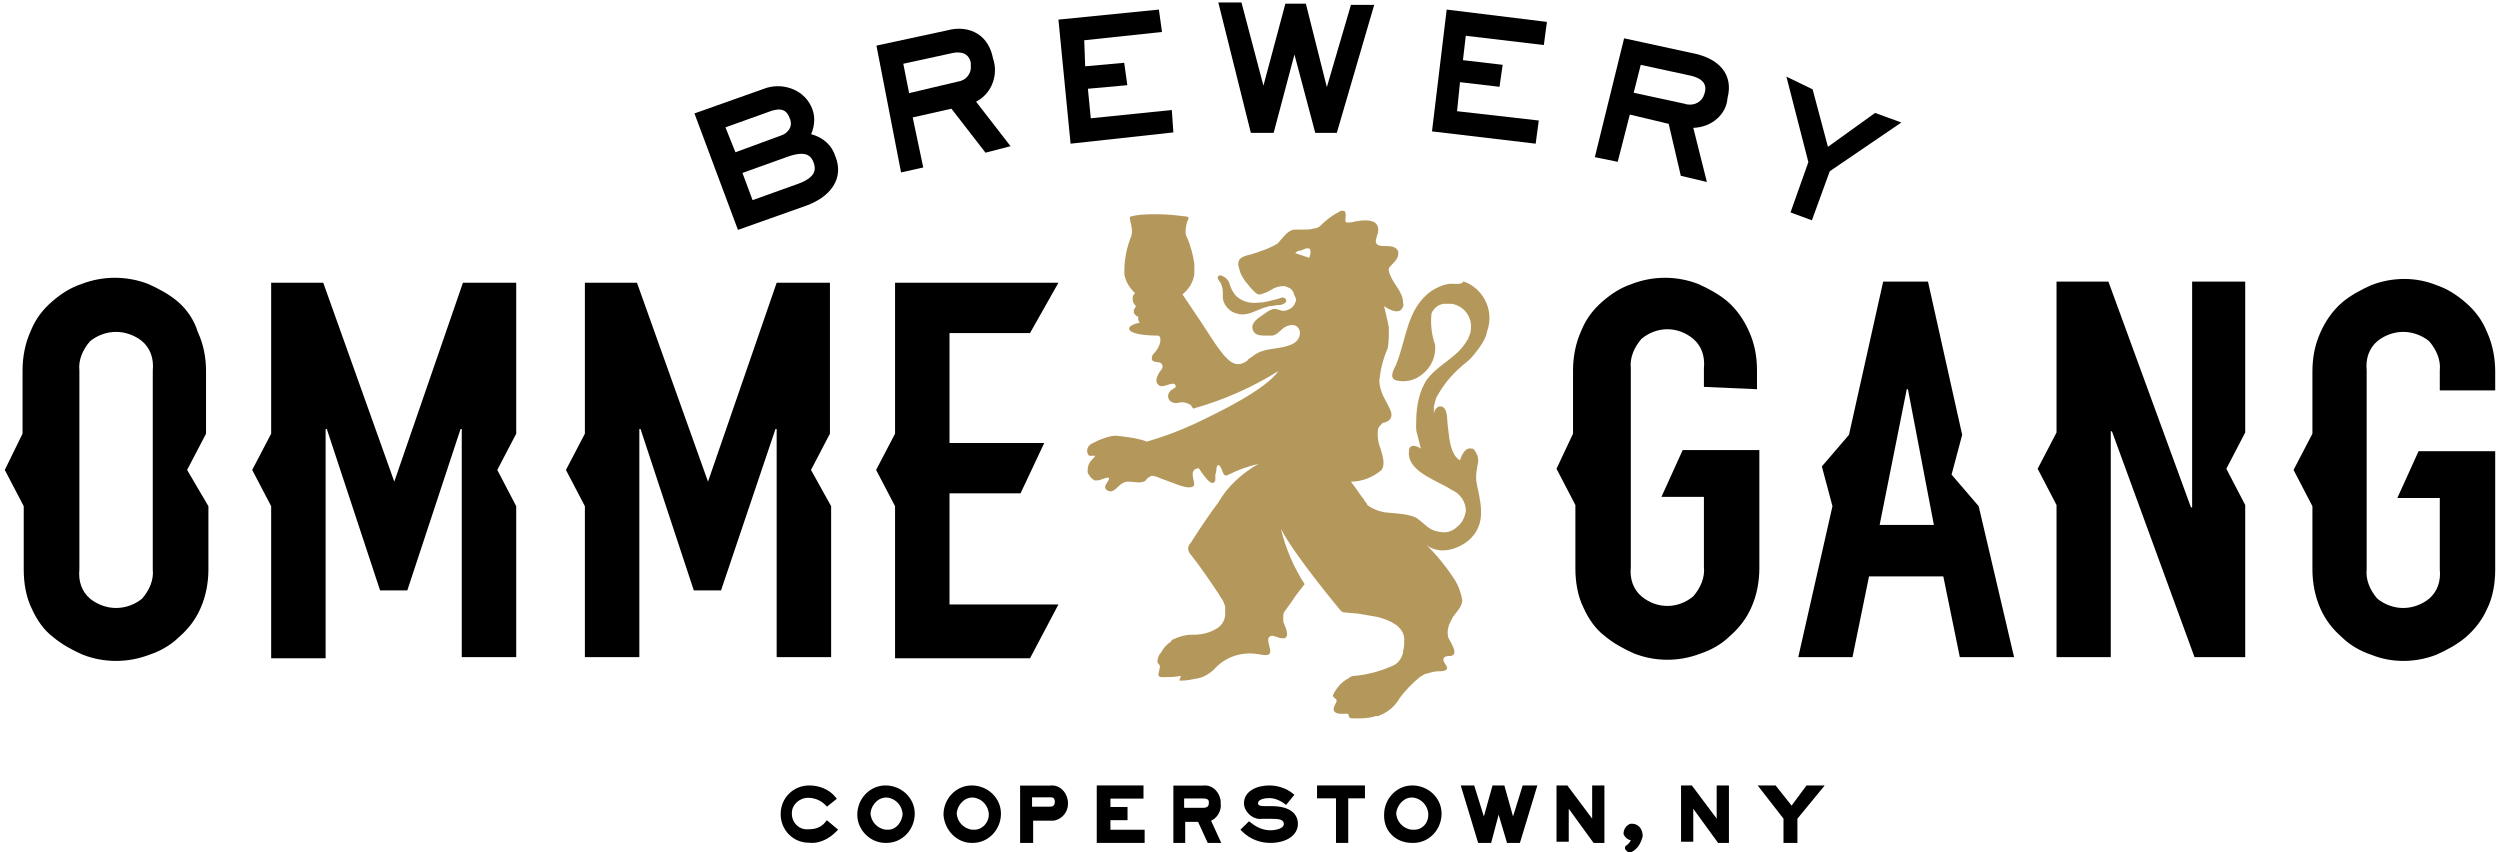
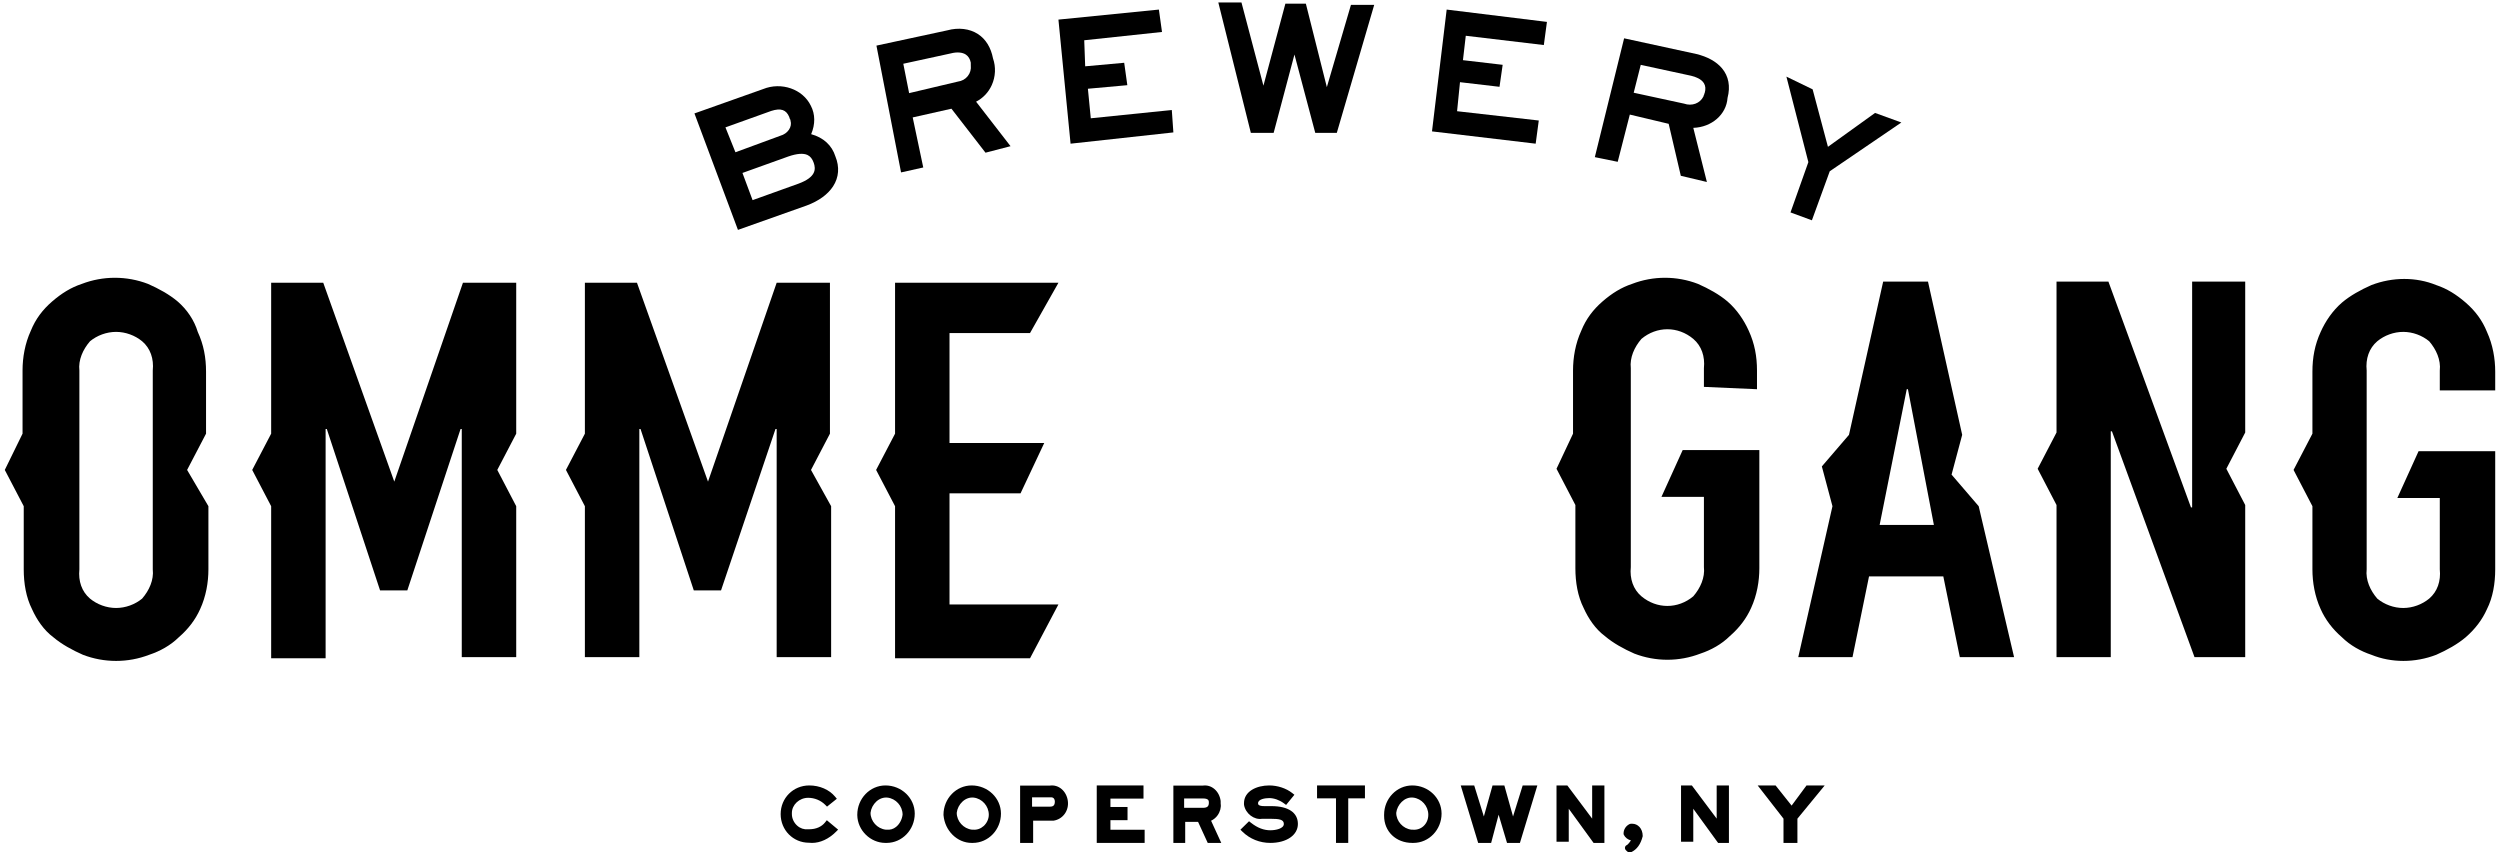
<svg xmlns="http://www.w3.org/2000/svg" width="261" height="89">
  <defs>
    <clipPath id="clip_0">
      <rect x="-519" y="-159" width="1300" height="1300" clip-rule="evenodd" />
    </clipPath>
  </defs>
  <g clip-path="url(#clip_0)">
    <path fill="rgb(0,0,0)" stroke="none" transform="translate(72.5 9)" d="M12.153 2.041C12.615 2.927 12.624 3.97 12.185 5.008C13.462 5.359 14.353 6.171 14.714 7.325C15.164 8.427 15.082 9.517 14.474 10.454C13.926 11.295 12.977 11.986 11.724 12.452L4.542 15L0 2.842L7.162 0.301C9.075 -0.475 11.314 0.3 12.153 2.041ZM9.863 4.548C9.661 4.843 9.338 5.07 8.975 5.169L4.28 6.897L3.236 4.298L8.018 2.581C9.016 2.261 9.581 2.451 9.896 3.214C9.911 3.317 9.959 3.408 10.018 3.511L10.029 3.595C10.125 3.913 10.065 4.251 9.863 4.548ZM6.07 11.896L5.012 9.056L9.807 7.334C10.695 7.029 11.366 6.977 11.8 7.179C12.096 7.317 12.309 7.584 12.453 7.998C12.681 8.654 12.707 9.495 10.86 10.175L6.07 11.896Z" fill-rule="evenodd" />
  </g>
  <defs>
    <clipPath id="clip_1">
      <rect x="-519" y="-159" width="1300" height="1300" clip-rule="evenodd" />
    </clipPath>
  </defs>
  <g clip-path="url(#clip_1)">
    <path fill="rgb(0,0,0)" stroke="none" transform="translate(91.5 3)" d="M12.169 3.093C12.482 3.992 12.44 5.001 12.04 5.886C11.698 6.644 11.125 7.245 10.403 7.616L14 12.262L11.387 12.941L7.831 8.349L3.786 9.259L4.888 14.484L2.57 15L0 1.762L7.391 0.17C8.556 -0.151 9.723 -0.013 10.594 0.552C11.407 1.077 11.951 1.956 12.169 3.093ZM9.537 4.943C9.788 4.627 9.899 4.232 9.852 3.832L9.849 3.538C9.782 3.183 9.608 2.882 9.337 2.7C8.975 2.456 8.406 2.411 7.781 2.572L2.804 3.656L3.412 6.723L8.496 5.52C8.927 5.463 9.286 5.26 9.537 4.943Z" fill-rule="evenodd" />
  </g>
  <defs>
    <clipPath id="clip_2">
      <rect x="-519" y="-159" width="1300" height="1300" clip-rule="evenodd" />
    </clipPath>
  </defs>
  <g clip-path="url(#clip_2)">
    <path fill="rgb(0,0,0)" stroke="none" transform="translate(110.5 1)" d="M3.378 11.349L3.076 8.265L7.193 7.893L6.866 5.554L2.793 5.923L2.694 3.203L10.813 2.337L10.488 0L0 1.046L1.267 14L12 12.824L11.836 10.484L3.378 11.349Z" />
  </g>
  <defs>
    <clipPath id="clip_3">
      <rect x="127.191" y="0.255" width="16.276" height="13.618" clip-rule="evenodd" />
    </clipPath>
  </defs>
  <g clip-path="url(#clip_3)">
    <path fill="rgb(0,0,0)" stroke="none" transform="translate(127.191 0.254)" d="M11.332 8.844L9.14 0.127L7.003 0.127L4.711 8.691L2.417 0L0 0L3.398 13.618L5.777 13.618L7.95 5.437L10.122 13.618L12.371 13.618L16.276 0.255L13.848 0.255L11.332 8.844Z" />
  </g>
  <defs>
    <clipPath id="clip_4">
      <rect x="-519" y="-159" width="1300" height="1300" clip-rule="evenodd" />
    </clipPath>
  </defs>
  <g clip-path="url(#clip_4)">
    <path fill="rgb(0,0,0)" stroke="none" transform="translate(149.5 1)" d="M0 12.717L10.824 14L11.148 11.581L2.619 10.611L2.923 7.58L7.049 8.063L7.378 5.767L3.232 5.282L3.527 2.734L11.676 3.703L12 1.286L1.533 0L0 12.717Z" />
  </g>
  <defs>
    <clipPath id="clip_5">
      <rect x="-519" y="-159" width="1300" height="1300" clip-rule="evenodd" />
    </clipPath>
  </defs>
  <g clip-path="url(#clip_5)">
    <path fill="rgb(0,0,0)" stroke="none" transform="translate(166.5 4)" d="M3.057 0L10.586 1.636C11.756 1.914 12.684 2.429 13.273 3.126C13.969 3.951 14.17 5.02 13.855 6.221C13.737 7.956 12.199 9.284 10.28 9.348L11.699 15L8.976 14.353L7.71 8.927L3.652 7.961L2.389 12.894L0 12.406L3.057 0ZM11.389 4.687C11.114 4.241 10.51 4.017 10.053 3.909L4.794 2.77L4.058 5.681L9.314 6.819C10.142 7.112 10.991 6.787 11.34 6.07C11.355 5.974 11.398 5.894 11.429 5.833L11.429 5.792L11.47 5.706C11.586 5.3 11.56 4.966 11.389 4.687Z" fill-rule="evenodd" />
  </g>
  <defs>
    <clipPath id="clip_6">
      <rect x="-519" y="-159" width="1300" height="1300" clip-rule="evenodd" />
    </clipPath>
  </defs>
  <g clip-path="url(#clip_6)">
    <path fill="rgb(0,0,0)" stroke="none" transform="translate(186.5 8)" d="M9.256 3.79L4.337 7.328L2.738 1.327L0 0L2.293 8.924L0.428 14.177L2.662 15L4.526 9.88L12 4.788L9.256 3.79Z" />
  </g>
  <defs>
    <clipPath id="clip_7">
      <rect x="-519" y="-159" width="1300" height="1300" clip-rule="evenodd" />
    </clipPath>
  </defs>
  <g clip-path="url(#clip_7)">
    <path fill="rgb(0,0,0)" stroke="none" transform="translate(0.5 29)" d="M18.045 2.473C17.18 1.74 16.067 1.13 14.955 0.641C12.73 -0.214 10.258 -0.214 8.034 0.641C6.921 1.008 5.933 1.618 4.944 2.473C3.955 3.328 3.213 4.305 2.719 5.527C2.101 6.87 1.854 8.336 1.854 9.679L1.854 16.275L0 20.061L1.978 23.847L1.978 30.443C1.978 31.908 2.225 33.374 2.843 34.595C3.337 35.695 4.079 36.794 5.067 37.527C5.933 38.26 7.045 38.87 8.157 39.359C10.382 40.214 12.854 40.214 15.079 39.359C16.191 38.992 17.303 38.382 18.169 37.527C19.157 36.672 19.899 35.695 20.393 34.595C21.011 33.252 21.258 31.786 21.258 30.443L21.258 23.847L19.034 20.061L21.011 16.275L21.011 9.802C21.011 8.336 20.764 6.992 20.146 5.649C19.775 4.427 19.034 3.328 18.045 2.473ZM40.663 21.282L33.247 0.519L27.809 0.519L27.809 16.275L25.831 20.061L27.809 23.847L27.809 39.725L33.494 39.725L33.494 15.786L33.618 15.786L39.18 32.641L42.023 32.641L47.584 15.786L47.708 15.786L47.708 39.603L53.393 39.603L53.393 23.847L51.416 20.061L53.393 16.275L53.393 0.519L47.831 0.519L40.663 21.282ZM66 0.519L73.416 21.282L80.584 0.519L86.146 0.519L86.146 16.275L84.168 20.061L86.27 23.847L86.27 39.603L80.584 39.603L80.584 15.786L80.461 15.786L74.775 32.641L71.933 32.641L66.371 15.786L66.247 15.786L66.247 39.603L60.562 39.603L60.562 23.847L58.584 20.061L60.562 16.275L60.562 0.519L66 0.519ZM106.045 22.504L98.629 22.504L98.629 34.107L110 34.107L107.034 39.725L92.944 39.725L92.944 23.847L90.966 20.061L92.944 16.275L92.944 0.519L110 0.519L107.034 5.771L98.629 5.771L98.629 17.252L108.517 17.252L106.045 22.504ZM15.449 30.443C15.573 31.542 15.079 32.641 14.337 33.496C13.595 34.107 12.607 34.473 11.618 34.473C10.629 34.473 9.64 34.107 8.899 33.496C8.034 32.763 7.663 31.664 7.787 30.443L7.787 9.679C7.663 8.58 8.157 7.481 8.899 6.626C9.64 6.015 10.629 5.649 11.618 5.649C12.607 5.649 13.595 6.015 14.337 6.626C15.202 7.359 15.573 8.458 15.449 9.679L15.449 30.443Z" fill-rule="evenodd" />
  </g>
  <defs>
    <clipPath id="clip_8">
      <rect x="-519" y="-159" width="1300" height="1300" clip-rule="evenodd" />
    </clipPath>
  </defs>
  <g clip-path="url(#clip_8)">
    <path fill="rgb(0,0,0)" stroke="none" transform="translate(162.5 29)" d="M20.93 11.634L20.93 9.68C20.93 8.214 20.683 6.87 20.068 5.527C19.575 4.428 18.837 3.328 17.852 2.473C16.99 1.74 15.882 1.13 14.774 0.641C12.558 -0.214 10.095 -0.214 7.879 0.641C6.771 1.008 5.786 1.618 4.802 2.473C3.817 3.328 3.078 4.305 2.585 5.527C1.97 6.87 1.724 8.336 1.724 9.68L1.724 16.275L0 19.939L1.97 23.724L1.97 30.321C1.97 31.787 2.216 33.253 2.832 34.474C3.324 35.573 4.063 36.673 5.048 37.405C5.91 38.138 7.018 38.749 8.126 39.237C10.342 40.093 12.804 40.093 15.02 39.237C16.128 38.871 17.236 38.26 18.098 37.405C19.083 36.549 19.822 35.573 20.314 34.474C20.93 33.13 21.176 31.664 21.176 30.321L21.176 17.985L13.173 17.985L10.957 22.871L15.389 22.871L15.389 30.199C15.513 31.298 15.02 32.398 14.281 33.253C12.681 34.596 10.465 34.596 8.864 33.253C8.003 32.52 7.633 31.421 7.756 30.199L7.756 9.435C7.633 8.336 8.126 7.237 8.864 6.382C10.465 5.038 12.681 5.038 14.281 6.382C15.143 7.115 15.513 8.214 15.389 9.435L15.389 11.39L20.93 11.634ZM92.214 9.68L92.214 11.756L98 11.756L98 9.802C98 8.458 97.754 6.993 97.138 5.649C96.646 4.428 95.907 3.45 94.922 2.595C93.937 1.74 92.952 1.13 91.844 0.763C89.751 -0.092 87.289 -0.092 85.073 0.763C83.965 1.252 82.857 1.863 81.995 2.595C81.01 3.45 80.271 4.55 79.779 5.649C79.163 6.993 78.917 8.336 78.917 9.802L78.917 16.275L76.947 20.06L78.917 23.848L78.917 30.442C78.917 31.787 79.163 33.253 79.779 34.596C80.271 35.696 81.01 36.673 81.995 37.528C82.857 38.381 83.965 38.992 85.073 39.36C87.166 40.213 89.628 40.213 91.844 39.36C92.952 38.871 94.06 38.26 94.922 37.528C95.907 36.673 96.646 35.696 97.138 34.596C97.754 33.375 98 31.909 98 30.442L98 18.107L89.998 18.107L87.781 22.993L92.214 22.993L92.214 30.442C92.337 31.664 91.967 32.764 91.106 33.496C90.367 34.106 89.382 34.474 88.397 34.474C87.412 34.474 86.427 34.106 85.688 33.496C84.95 32.642 84.457 31.543 84.58 30.442L84.58 9.68C84.457 8.458 84.827 7.359 85.688 6.626C86.427 6.015 87.412 5.649 88.397 5.649C89.382 5.649 90.367 6.015 91.106 6.626C91.844 7.481 92.337 8.58 92.214 9.68ZM42.105 39.603L47.769 39.603L44.075 23.848L41.244 20.55L42.352 16.397L38.781 0.397L34.103 0.397L30.533 16.397L27.701 19.695L28.809 23.848L25.239 39.603L30.902 39.603L32.626 31.176L40.382 31.176L42.105 39.603ZM71.9 0.397L66.359 0.397L66.359 23.97L66.236 23.97L57.618 0.397L52.201 0.397L52.201 16.153L50.231 19.939L52.201 23.724L52.201 39.603L57.864 39.603L57.864 16.031L57.987 16.031L66.606 39.603L71.9 39.603L71.9 23.724L69.93 19.939L71.9 16.153L71.9 0.397ZM39.397 25.802L36.688 11.634L36.565 11.634L33.734 25.802L39.397 25.802Z" fill-rule="evenodd" />
  </g>
  <defs>
    <clipPath id="clip_9">
      <rect x="-519" y="-159" width="1300" height="1300" clip-rule="evenodd" />
    </clipPath>
  </defs>
  <g clip-path="url(#clip_9)">
    <path fill="rgb(0,0,0)" stroke="none" transform="translate(81.5 82)" d="M4.634 3.864C4.268 4.322 3.682 4.574 2.988 4.574L2.838 4.577C2.441 4.612 2.047 4.485 1.726 4.198C1.379 3.888 1.172 3.438 1.172 2.992L1.172 2.873C1.172 2.016 1.95 1.291 2.871 1.291C3.538 1.291 4.19 1.558 4.656 2.026L4.841 2.212L5.865 1.391L5.673 1.16C5.069 0.434 4.064 0 2.988 0C1.313 0 0 1.314 0 2.992C0 4.668 1.311 5.981 2.948 5.981L2.951 5.981C3.059 5.994 3.167 6 3.275 6C4.132 6 5.026 5.589 5.773 4.841L6 4.614L4.82 3.63L4.634 3.864Z" />
  </g>
  <defs>
    <clipPath id="clip_10">
      <rect x="-519" y="-159" width="1300" height="1300" clip-rule="evenodd" />
    </clipPath>
  </defs>
  <g clip-path="url(#clip_10)">
    <path fill="rgb(0,0,0)" stroke="none" transform="translate(89.5 82)" d="M4.731 3.043C4.67 3.555 4.416 4.035 4.049 4.328C3.765 4.557 3.433 4.657 3.058 4.615L2.975 4.618C2.083 4.518 1.385 3.733 1.383 2.859C1.432 2.42 1.651 1.992 1.985 1.683C2.324 1.371 2.732 1.232 3.142 1.268C4.028 1.366 4.723 2.145 4.731 3.043M2.942 0C1.32 0 0 1.372 0 3.059L0 3.11L0.001 3.11C0.029 4.682 1.365 6 2.942 6L3.058 6C4.68 6 6 4.629 6 2.942C6 1.32 4.628 0 2.942 0" />
  </g>
  <defs>
    <clipPath id="clip_11">
      <rect x="-519" y="-159" width="1300" height="1300" clip-rule="evenodd" />
    </clipPath>
  </defs>
  <g clip-path="url(#clip_11)">
    <path fill="rgb(0,0,0)" stroke="none" transform="translate(98.5 82)" d="M4.731 3.058C4.731 3.496 4.527 3.939 4.186 4.244C3.868 4.527 3.478 4.658 3.058 4.615L2.975 4.618C2.083 4.518 1.385 3.732 1.383 2.858C1.432 2.418 1.651 1.99 1.985 1.683C2.324 1.37 2.733 1.231 3.142 1.267C4.033 1.366 4.731 2.153 4.731 3.058M2.942 0C1.32 0 0 1.371 0 3.058L0 3.108L0.003 3.108C0.142 4.732 1.428 6 2.942 6L3.058 6C4.68 6 6 4.628 6 2.941C6 1.319 4.628 0 2.942 0" />
  </g>
  <defs>
    <clipPath id="clip_12">
      <rect x="-519" y="-159" width="1300" height="1300" clip-rule="evenodd" />
    </clipPath>
  </defs>
  <g clip-path="url(#clip_12)">
    <path fill="rgb(0,0,0)" stroke="none" transform="translate(106.5 82)" d="M3.626 1.665C3.626 2.06 3.483 2.214 3.116 2.214L1.247 2.214L1.247 1.238L3.23 1.238C3.522 1.238 3.626 1.468 3.626 1.665M3.097 0.017L0 0.017L0 6L1.36 6L1.36 3.679L3.496 3.676C3.956 3.606 4.362 3.361 4.64 2.986C4.926 2.6 5.048 2.115 4.983 1.622C4.846 0.588 4.021 -0.12 3.097 0.017" />
  </g>
  <defs>
    <clipPath id="clip_13">
      <rect x="-519" y="-159" width="1300" height="1300" clip-rule="evenodd" />
    </clipPath>
  </defs>
  <g clip-path="url(#clip_13)">
    <path fill="rgb(0,0,0)" stroke="none" transform="translate(114.5 82)" d="M1.429 3.626L3.214 3.626L3.214 2.249L1.429 2.249L1.429 1.374L4.881 1.374L4.881 0L0 0L0 6L5 6L5 4.626L1.429 4.626L1.429 3.626Z" />
  </g>
  <defs>
    <clipPath id="clip_14">
      <rect x="-519" y="-159" width="1300" height="1300" clip-rule="evenodd" />
    </clipPath>
  </defs>
  <g clip-path="url(#clip_14)">
    <path fill="rgb(0,0,0)" stroke="none" transform="translate(122.5 82)" d="M3.705 1.787C3.705 2.127 3.601 2.337 3.087 2.337L1.123 2.337L1.123 1.359L3.087 1.359C3.705 1.359 3.705 1.616 3.705 1.787M4.613 3.122C4.883 2.747 5.001 2.288 4.939 1.909L4.937 1.621C4.801 0.588 3.981 -0.12 3.068 0.017L0 0.017L0 6L1.235 6L1.235 3.801L2.577 3.801L3.587 6L5 6L3.937 3.685C4.195 3.564 4.432 3.37 4.613 3.122" />
  </g>
  <defs>
    <clipPath id="clip_15">
      <rect x="-519" y="-159" width="1300" height="1300" clip-rule="evenodd" />
    </clipPath>
  </defs>
  <g clip-path="url(#clip_15)">
    <path fill="rgb(0,0,0)" stroke="none" transform="translate(129.5 82)" d="M3.247 2.16L2.512 2.16C1.841 2.16 1.841 1.957 1.841 1.86C1.841 1.434 2.571 1.32 3.003 1.32C3.508 1.32 4.065 1.517 4.532 1.86L4.769 2.035L5.635 0.973L5.397 0.785C4.769 0.293 3.874 0 3.003 0C1.735 0 0.371 0.583 0.371 1.86L0.376 2.03C0.531 2.942 1.438 3.622 2.268 3.481L3.124 3.481C4.079 3.481 4.533 3.562 4.533 4.02C4.533 4.505 3.691 4.681 3.124 4.681C2.436 4.681 1.778 4.428 1.114 3.906L0.899 3.738L0 4.62L0.215 4.832C0.984 5.585 2.017 6 3.124 6C4.818 6 6 5.185 6 4.02C6 2.837 4.997 2.16 3.247 2.16" />
  </g>
  <defs>
    <clipPath id="clip_16">
      <rect x="-519" y="-159" width="1300" height="1300" clip-rule="evenodd" />
    </clipPath>
  </defs>
  <g clip-path="url(#clip_16)">
    <path fill="rgb(0,0,0)" stroke="none" transform="translate(137.5 82)" d="M0 1.347L1.977 1.347L1.977 6L3.256 6L3.256 1.347L5 1.347L5 0L0 0L0 1.347Z" />
  </g>
  <defs>
    <clipPath id="clip_17">
      <rect x="-519" y="-159" width="1300" height="1300" clip-rule="evenodd" />
    </clipPath>
  </defs>
  <g clip-path="url(#clip_17)">
    <path fill="rgb(0,0,0)" stroke="none" transform="translate(144.5 82)" d="M4.615 3.058C4.615 3.535 4.433 3.962 4.102 4.258C3.792 4.537 3.385 4.666 2.942 4.615L2.859 4.618C1.967 4.518 1.269 3.732 1.267 2.858C1.362 2.024 2.115 1.17 3.027 1.267C3.918 1.366 4.615 2.153 4.615 3.058M2.942 0C1.32 0 0 1.371 0 3.058L0 3.173C0 4.812 1.237 6 2.942 6L3.058 6C4.681 6 6 4.628 6 2.941C6 1.319 4.629 0 2.942 0" />
  </g>
  <defs>
    <clipPath id="clip_18">
      <rect x="-519" y="-159" width="1300" height="1300" clip-rule="evenodd" />
    </clipPath>
  </defs>
  <g clip-path="url(#clip_18)">
    <path fill="rgb(0,0,0)" stroke="none" transform="translate(152.5 82)" d="M5.461 3.24L4.554 0L3.321 0L2.414 3.24L1.407 0L0 0L1.82 6L3.176 6L3.956 3.055L4.833 6L6.181 6L8 0L6.468 0L5.461 3.24Z" />
  </g>
  <defs>
    <clipPath id="clip_19">
      <rect x="-519" y="-159" width="1300" height="1300" clip-rule="evenodd" />
    </clipPath>
  </defs>
  <g clip-path="url(#clip_19)">
    <path fill="rgb(0,0,0)" stroke="none" transform="translate(162.5 82)" d="M3.721 3.464L1.129 0L0 0L0 5.878L1.278 5.878L1.278 2.434L3.869 6L5 6L5 0L3.721 0L3.721 3.464Z" />
  </g>
  <defs>
    <clipPath id="clip_20">
      <rect x="-519" y="-159" width="1300" height="1300" clip-rule="evenodd" />
    </clipPath>
  </defs>
  <g clip-path="url(#clip_20)">
    <path fill="rgb(0,0,0)" stroke="none" transform="translate(169.5 86)" d="M0.929 0L0.784 0C0.729 0 0.673 0.012 0.624 0.035C0.24 0.222 0 0.6 0 1.023C0 1.076 0.011 1.128 0.037 1.175C0.186 1.458 0.454 1.66 0.771 1.737C0.663 1.908 0.486 2.126 0.387 2.2C0.291 2.231 0.21 2.3 0.17 2.393C0.116 2.521 0.146 2.667 0.247 2.764L0.39 2.9C0.459 2.966 0.55 3 0.643 3C0.697 3 0.751 2.988 0.801 2.965C1.386 2.686 1.786 2.152 2 1.295C2 0.454 1.447 0 0.929 0" />
  </g>
  <defs>
    <clipPath id="clip_21">
      <rect x="-519" y="-159" width="1300" height="1300" clip-rule="evenodd" />
    </clipPath>
  </defs>
  <g clip-path="url(#clip_21)">
    <path fill="rgb(0,0,0)" stroke="none" transform="translate(175.5 82)" d="M3.721 3.464L1.129 0L0 0L0 5.878L1.278 5.878L1.278 2.434L3.869 6L5 6L5 0L3.721 0L3.721 3.464Z" />
  </g>
  <defs>
    <clipPath id="clip_22">
      <rect x="-519" y="-159" width="1300" height="1300" clip-rule="evenodd" />
    </clipPath>
  </defs>
  <g clip-path="url(#clip_22)">
    <path fill="rgb(0,0,0)" stroke="none" transform="translate(183.5 82)" d="M5.1 0L3.544 2.105L1.871 0L0 0L2.697 3.467L2.697 6L4.15 6L4.15 3.47L7 0L5.1 0Z" />
  </g>
  <defs>
    <clipPath id="clip_23">
-       <rect x="-519" y="-159" width="1300" height="1300" clip-rule="evenodd" />
-     </clipPath>
+       </clipPath>
  </defs>
  <g clip-path="url(#clip_23)">
    <path fill="rgb(180,151,90)" stroke="none" transform="translate(113.5 22)" d="M23.322 4.427C23.322 4.55 23.198 4.796 23.198 4.919L21.713 4.427C21.713 4.427 21.96 4.181 22.084 4.181C22.332 4.181 22.579 4.058 22.828 3.935L23.198 3.935C23.322 4.058 23.322 4.304 23.322 4.427M38.055 7.624C37.312 7.624 36.57 7.993 35.951 8.362C33.352 10.207 33.352 13.404 32.236 16.109C31.989 16.601 31.495 17.462 32.236 17.708C33.227 17.954 34.217 17.708 34.96 17.093C35.951 16.355 36.447 15.125 36.322 14.019C35.951 12.912 35.828 11.805 35.951 10.698C36.198 10.207 36.57 9.838 37.189 9.715L38.055 9.715C39.417 9.961 40.284 11.19 40.036 12.543C40.036 12.789 39.912 13.035 39.789 13.281C39.789 13.404 39.789 13.404 39.665 13.527C38.674 15.371 36.447 16.109 35.332 17.831C35.209 18.077 35.084 18.323 34.96 18.568C34.465 19.798 34.341 21.028 34.341 22.381C34.341 22.749 34.341 22.995 34.465 23.364C34.59 23.856 34.712 24.348 34.836 24.841C34.341 24.471 33.598 24.348 33.598 25.086C33.352 26.93 35.828 27.915 37.189 28.652C37.436 28.775 37.685 28.898 38.055 29.145C38.923 29.513 39.542 30.375 39.542 31.357C39.417 31.972 39.17 32.587 38.674 32.956C38.304 33.325 37.808 33.571 37.312 33.571C36.57 33.571 35.828 33.325 35.332 32.834L34.59 32.219C33.846 31.605 31.989 31.605 30.998 31.48C30.379 31.357 29.76 31.111 29.265 30.742L29.141 30.497C29.019 30.375 28.894 30.251 28.894 30.128C28.646 29.882 28.274 29.267 27.903 28.775L27.532 28.283C28.77 28.283 29.884 27.791 30.751 27.053C31.122 26.439 30.876 25.701 30.627 24.841C30.379 24.225 30.257 23.487 30.379 22.749C30.503 22.503 30.627 22.381 30.751 22.258C30.876 22.135 30.876 22.135 30.998 22.135C31.37 22.012 31.617 21.889 31.741 21.52C31.989 20.659 30.503 19.429 30.503 17.708C30.627 16.601 30.876 15.494 31.37 14.387C31.495 13.773 31.495 13.158 31.495 12.543L31.495 12.174C31.495 12.051 30.998 9.961 30.998 9.961C30.998 9.961 31.989 10.698 32.608 10.452C32.855 10.329 33.103 9.961 32.979 9.592C32.979 8.362 31.741 7.501 31.495 6.271C31.37 5.903 31.865 5.657 32.114 5.288C32.36 5.042 32.484 4.796 32.484 4.427C32.484 4.304 32.484 4.181 32.36 4.058C32.114 3.689 31.495 3.689 31.122 3.689C30.751 3.689 30.132 3.689 30.132 3.197C30.132 2.705 30.627 2.09 30.257 1.476C29.884 0.861 28.77 0.984 28.027 1.107C27.655 1.23 27.408 1.23 27.037 1.23C26.789 0.984 27.284 0 26.665 0C26.543 0 26.417 0 26.294 0.123C25.551 0.492 24.932 0.984 24.313 1.599C24.189 1.722 23.941 1.845 23.694 1.845C23.322 1.968 22.951 1.968 22.579 1.968L21.59 1.968C20.846 2.09 20.352 2.951 19.856 3.443C19.237 3.812 18.617 4.058 17.875 4.304L17.132 4.55L16.637 4.673C15.894 4.919 15.77 5.165 15.77 5.657C15.77 5.78 15.894 6.026 15.894 6.148C16.018 6.64 16.265 7.009 16.513 7.378C16.76 7.624 16.884 7.87 17.132 8.116C17.38 8.362 17.751 8.854 18.122 8.731C18.495 8.608 18.865 8.485 19.237 8.239C19.608 7.993 20.103 7.87 20.475 7.87C20.722 7.87 20.971 7.993 21.218 8.116C21.341 8.239 21.59 8.485 21.59 8.731C21.59 8.854 21.713 8.854 21.713 8.977C21.837 9.223 21.837 9.469 21.713 9.592C21.59 10.084 20.971 10.452 20.475 10.452C20.103 10.452 19.608 10.084 19.237 10.329C18.865 10.452 18.617 10.698 18.246 10.944C17.875 11.19 17.132 11.682 17.256 12.297C17.38 12.912 17.875 13.035 18.495 13.035L19.36 13.035C19.979 12.912 20.227 12.297 20.846 12.051C22.332 11.436 22.703 13.281 21.465 13.896C20.227 14.51 18.865 14.264 17.751 14.879C17.503 15.002 17.256 15.248 17.008 15.371C16.884 15.494 16.76 15.494 16.76 15.617C15.77 16.355 15.027 16.109 13.913 14.633C13.418 14.019 12.675 12.789 11.932 11.682C10.941 10.207 9.951 8.731 9.951 8.731C10.57 8.239 11.065 7.501 11.189 6.64L11.189 5.534C11.065 4.673 10.818 3.689 10.446 2.828L10.322 2.582C10.199 2.09 10.322 1.599 10.446 1.107C10.57 0.861 10.694 0.738 10.446 0.615C9.456 0.492 8.465 0.369 7.475 0.369L7.351 0.369C6.361 0.369 5.37 0.369 4.503 0.615C4.38 0.738 4.503 0.861 4.503 1.107C4.627 1.599 4.751 2.09 4.627 2.582C4.132 3.812 3.884 5.042 3.884 6.271L3.884 6.64C4.008 7.378 4.38 7.993 4.999 8.608L4.875 8.731C4.627 9.1 4.751 9.715 5.123 9.961C4.999 10.084 4.999 10.207 4.875 10.329L4.875 10.698C4.999 10.821 5.123 11.067 5.37 11.067C5.246 11.313 5.37 11.559 5.494 11.682C4.875 11.805 4.38 12.051 4.38 12.297C4.38 12.789 5.742 13.035 7.351 13.035C7.846 13.035 7.722 14.142 6.98 14.879C6.732 15.125 6.608 15.617 6.98 15.74C7.351 15.863 7.722 15.74 7.846 16.109C7.97 16.478 7.599 16.724 7.475 16.97C7.351 17.216 7.227 17.462 7.227 17.708C7.227 17.831 7.227 17.954 7.351 18.077C7.599 18.445 7.97 18.323 8.342 18.2C8.713 18.077 9.084 17.954 9.208 18.2C9.332 18.445 9.208 18.445 8.837 18.691C8.094 19.183 8.465 20.29 9.58 20.044C9.951 19.921 10.446 20.044 10.818 20.29L11.065 20.659C14.161 19.798 17.256 18.445 19.979 16.724C18.617 18.691 13.789 21.028 11.189 22.258C9.58 22.995 7.97 23.61 6.237 24.102C5.246 23.733 4.132 23.61 3.018 23.487C2.399 23.487 1.78 23.733 1.161 23.979C0.913 24.102 0.665 24.225 0.418 24.348C0.046 24.594 -0.077 24.963 0.046 25.332C0.17 25.701 0.418 25.578 0.542 25.578L0.789 25.578C0.913 25.578 0.789 25.701 0.542 25.947C0.17 26.316 0.046 26.686 0.046 27.176C0.046 27.3 0.046 27.422 0.17 27.545C0.294 27.791 0.542 28.037 0.789 28.16C1.037 28.16 1.284 28.16 1.532 28.037C1.904 27.915 2.151 27.791 2.275 27.915C2.399 28.16 1.532 28.775 2.027 29.145C2.523 29.513 2.894 29.145 3.265 28.775C3.513 28.53 3.884 28.283 4.256 28.283L4.38 28.283C4.751 28.283 5.742 28.53 6.113 28.16C6.237 27.915 6.484 27.791 6.732 27.668C6.98 27.668 7.351 27.791 7.599 27.915C8.218 28.16 8.961 28.406 9.58 28.652C9.951 28.775 10.694 29.021 11.065 28.775C11.437 28.53 10.694 27.545 11.189 27.053C11.189 27.053 11.313 26.93 11.437 26.93C11.684 26.807 11.684 26.93 11.932 27.3C12.303 27.791 12.799 28.53 13.17 28.406C13.541 28.283 13.294 27.668 13.418 27.422C13.541 27.176 13.418 26.686 13.665 26.561C13.913 26.439 14.161 27.422 14.284 27.545C14.408 27.668 14.532 27.668 14.78 27.545C15.77 27.053 16.76 26.686 17.875 26.439C16.141 27.422 14.656 28.775 13.665 30.497C12.18 32.464 10.818 34.679 10.818 34.679C10.818 34.679 10.199 35.169 10.818 35.908C11.808 37.138 12.799 38.612 13.789 40.088C13.789 40.212 13.913 40.212 13.913 40.334C14.161 40.58 14.284 40.949 14.408 41.318L14.408 42.057C14.408 42.672 14.161 43.162 13.665 43.531C12.922 44.023 12.056 44.269 11.065 44.269L10.818 44.269C10.199 44.269 9.456 44.516 8.961 44.761C8.837 44.761 8.837 44.884 8.713 45.007C8.342 45.253 7.97 45.622 7.722 46.114C7.475 46.361 7.351 46.728 7.351 46.976C7.227 47.22 7.599 47.343 7.599 47.591C7.599 47.835 7.351 48.45 7.475 48.573C7.599 48.696 7.722 48.696 7.846 48.696C8.465 48.696 9.084 48.696 9.703 48.573C9.951 48.573 9.456 49.065 9.703 49.065C10.322 49.065 10.941 48.942 11.56 48.82C12.18 48.696 12.799 48.327 13.294 47.835C14.284 46.728 15.77 46.114 17.38 46.237C17.998 46.237 19.114 46.728 19.114 45.991C19.114 45.622 18.741 44.761 18.989 44.516C19.237 44.269 19.484 44.392 19.856 44.516C20.103 44.638 20.352 44.638 20.599 44.638C21.218 44.392 20.599 43.287 20.475 42.916L20.475 42.179C20.475 42.057 20.599 41.81 20.722 41.687L21.341 40.827C21.713 40.212 22.332 39.473 22.703 38.983C21.59 37.26 20.722 35.294 20.227 33.202C21.59 35.908 26.417 41.687 26.417 41.687C26.543 41.81 26.665 41.933 26.789 41.933L28.274 42.057C29.019 42.179 29.638 42.302 30.379 42.425C31.741 42.794 32.979 43.408 33.103 44.638C33.103 45.131 33.103 45.622 32.979 45.991L32.979 46.114C32.855 46.728 32.484 47.22 31.989 47.466C30.627 48.081 29.265 48.45 27.78 48.573C27.655 48.573 27.408 48.696 27.284 48.82C26.543 49.188 26.046 49.803 25.675 50.541C25.551 50.786 26.046 50.91 26.046 51.156C26.046 51.401 25.551 51.895 25.798 52.262C26.046 52.631 26.913 52.509 27.162 52.509C27.408 52.509 27.162 53 27.655 53L28.027 53C28.77 53 29.389 53 30.132 52.754L30.379 52.754C31.37 52.385 32.114 51.77 32.608 50.91C33.227 50.05 33.971 49.311 34.712 48.696C34.96 48.573 35.209 48.327 35.455 48.327C35.828 48.205 36.322 48.081 36.693 48.081C36.941 48.081 37.436 48.081 37.56 47.835C37.685 47.591 37.189 47.22 37.189 46.852C37.189 46.483 37.685 46.483 37.931 46.483C38.923 46.361 37.808 44.884 37.685 44.516C37.56 43.901 37.685 43.287 38.055 42.672L38.179 42.425C38.798 41.564 39.046 41.442 39.17 40.703C39.046 39.965 38.798 39.227 38.427 38.612C37.56 37.26 36.57 36.03 35.455 34.923C37.066 36.153 39.417 35.046 40.284 33.94C41.646 32.341 41.027 30.251 40.655 28.406C40.532 27.791 40.655 27.053 40.78 26.439C40.903 25.947 40.78 25.456 40.408 24.963C40.284 24.841 40.284 24.841 40.161 24.841C39.293 24.594 38.923 26.071 38.923 26.071C37.931 25.456 37.808 23.856 37.685 22.749C37.56 22.135 37.685 20.905 37.189 20.536C36.693 20.167 36.074 20.782 36.198 21.52L36.198 20.413C36.322 20.044 36.322 19.675 36.57 19.306C37.312 17.954 38.304 16.847 39.542 15.863C40.036 15.494 40.408 15.002 40.78 14.51C41.151 14.019 41.399 13.65 41.646 13.035L41.77 12.543C42.512 10.452 41.399 8.116 39.293 7.378C39.046 7.747 38.551 7.624 38.055 7.624M14.161 8.608L14.161 8.977C14.161 9.346 14.284 9.592 14.408 9.838C14.656 10.207 15.027 10.575 15.522 10.698C16.513 11.067 17.256 10.575 18.246 10.207C18.495 10.084 18.741 10.084 18.989 9.961C19.36 9.961 19.733 9.838 20.103 9.838C20.352 9.838 20.971 9.592 20.722 9.223C20.475 8.854 19.979 9.223 19.856 9.223C19.237 9.346 18.617 9.592 17.875 9.592C17.008 9.715 16.018 9.469 15.399 8.731C15.151 8.362 15.027 8.116 14.903 7.747C14.78 7.255 14.532 7.009 14.037 6.763L13.913 6.763C13.789 6.763 13.665 6.763 13.665 6.886C13.541 7.009 13.789 7.378 13.913 7.501C14.161 7.993 14.161 8.362 14.161 8.608" />
  </g>
</svg>